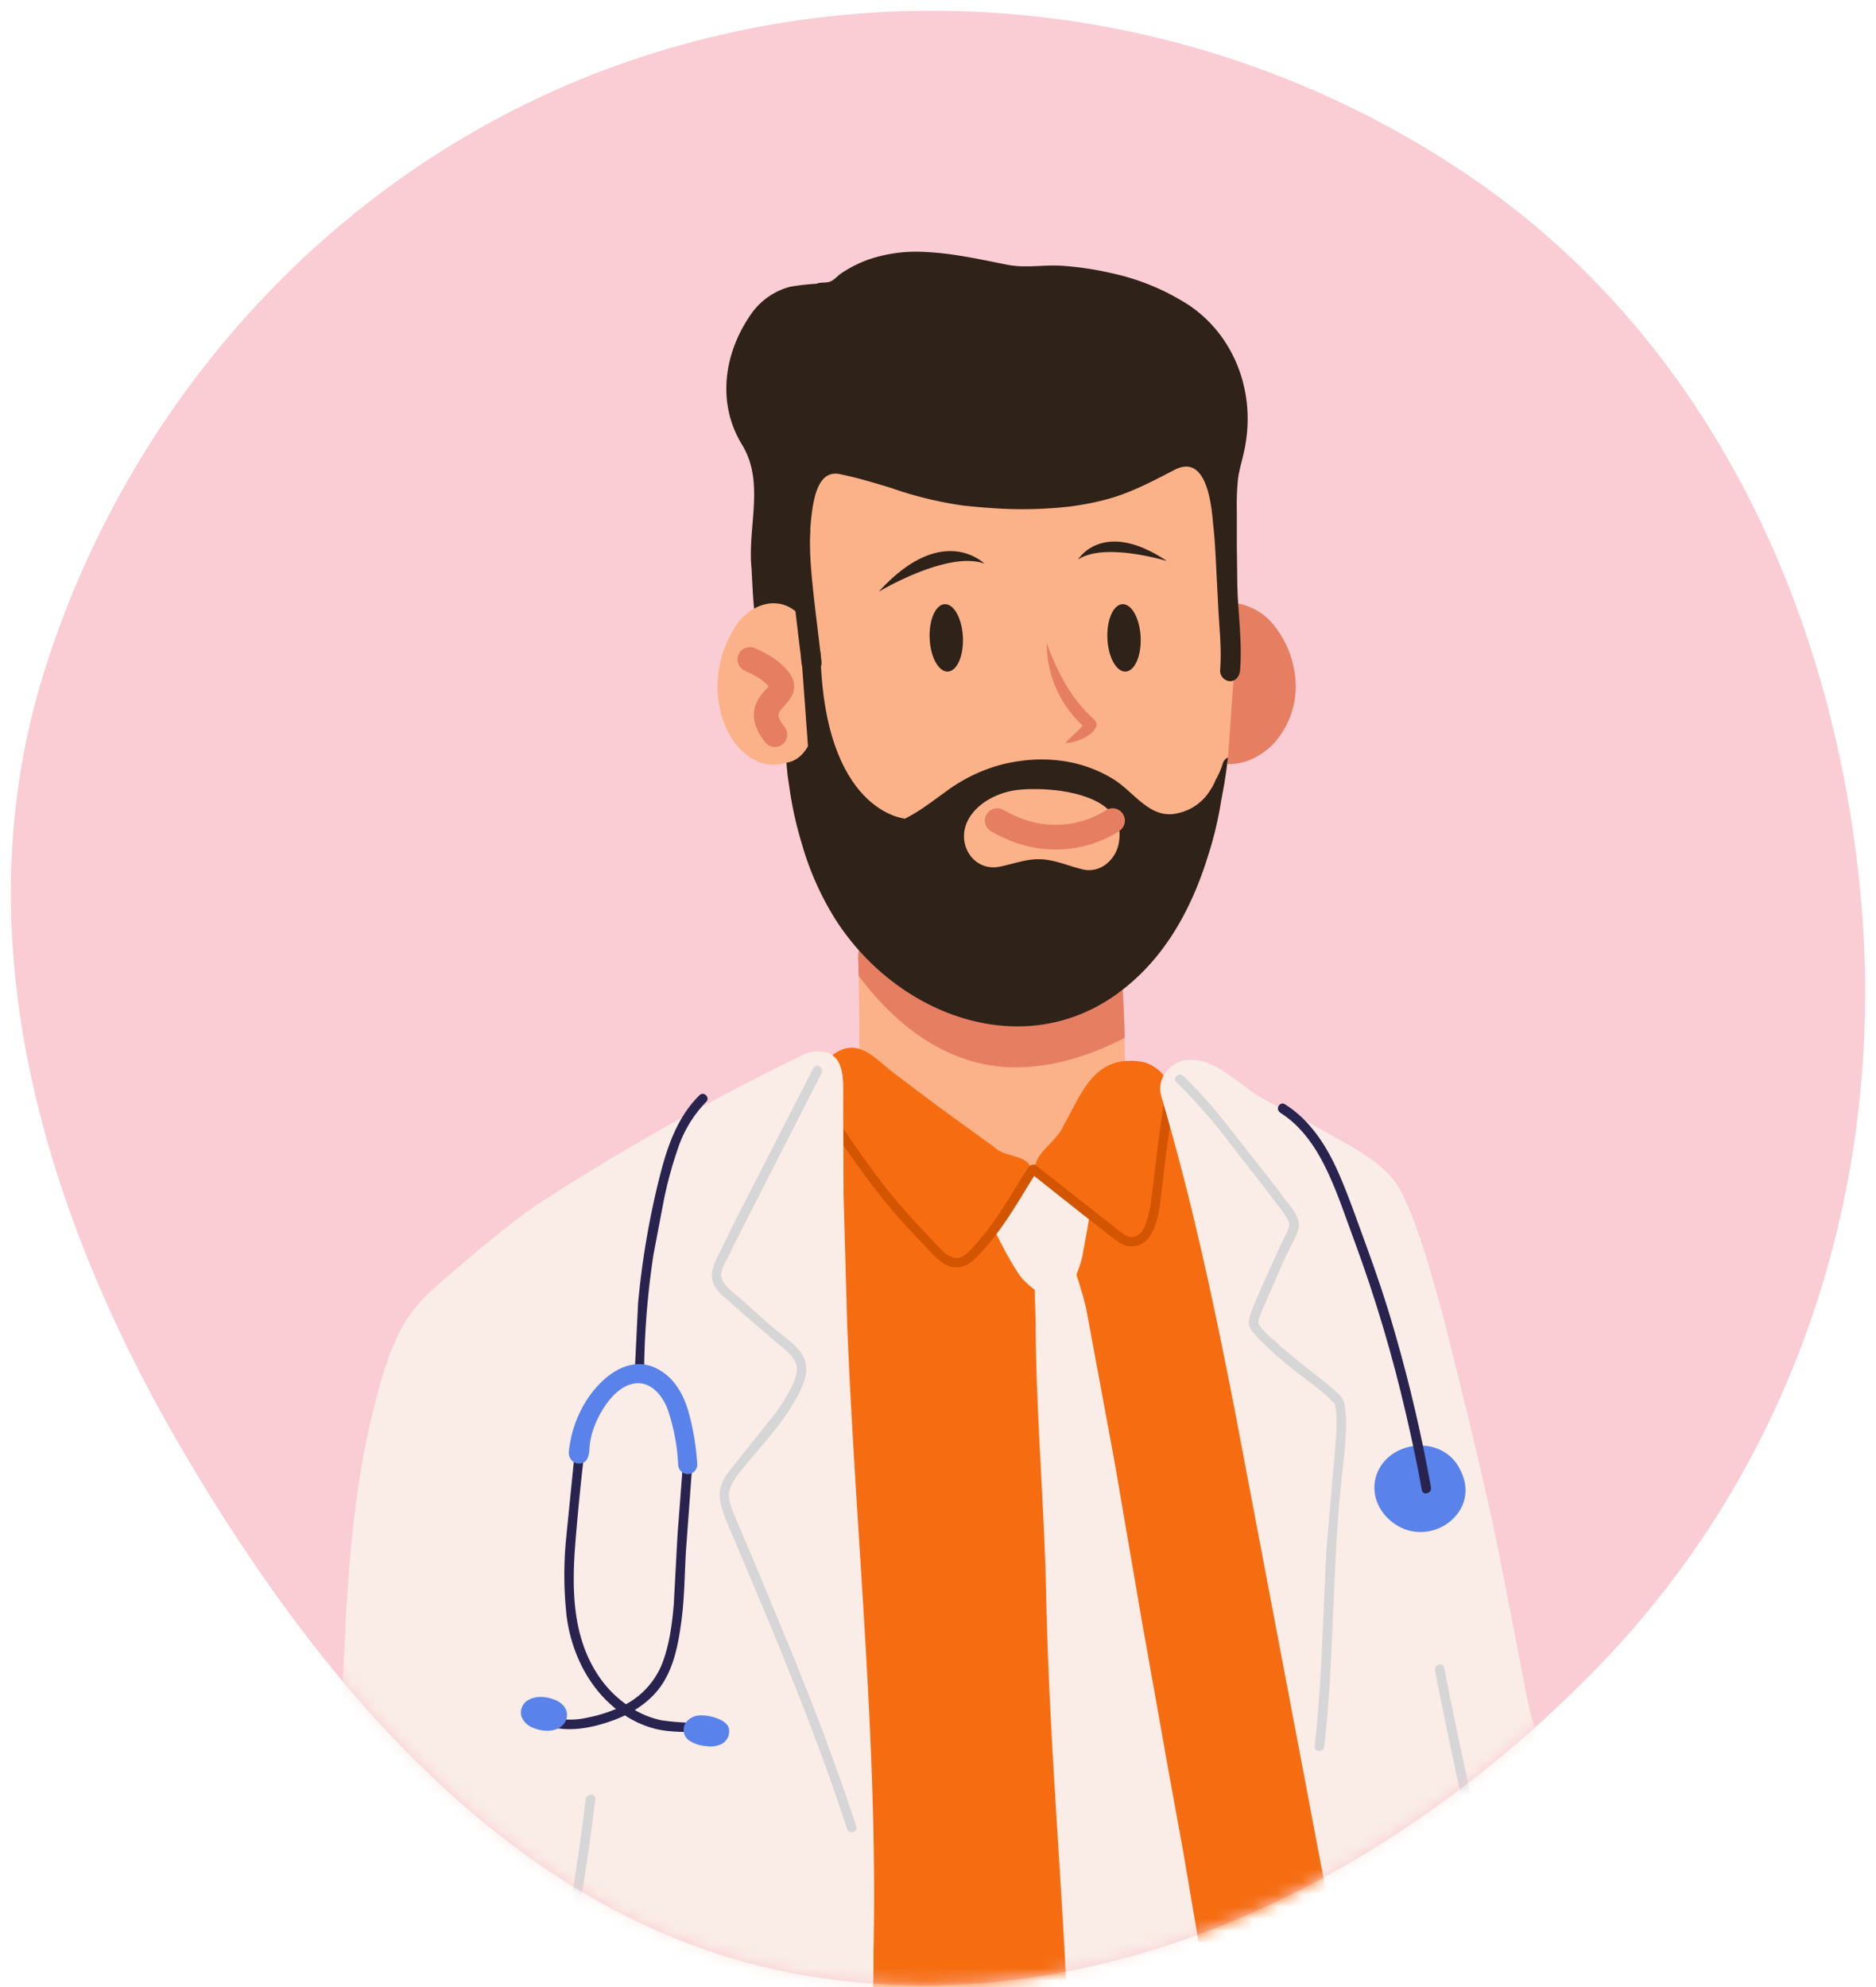
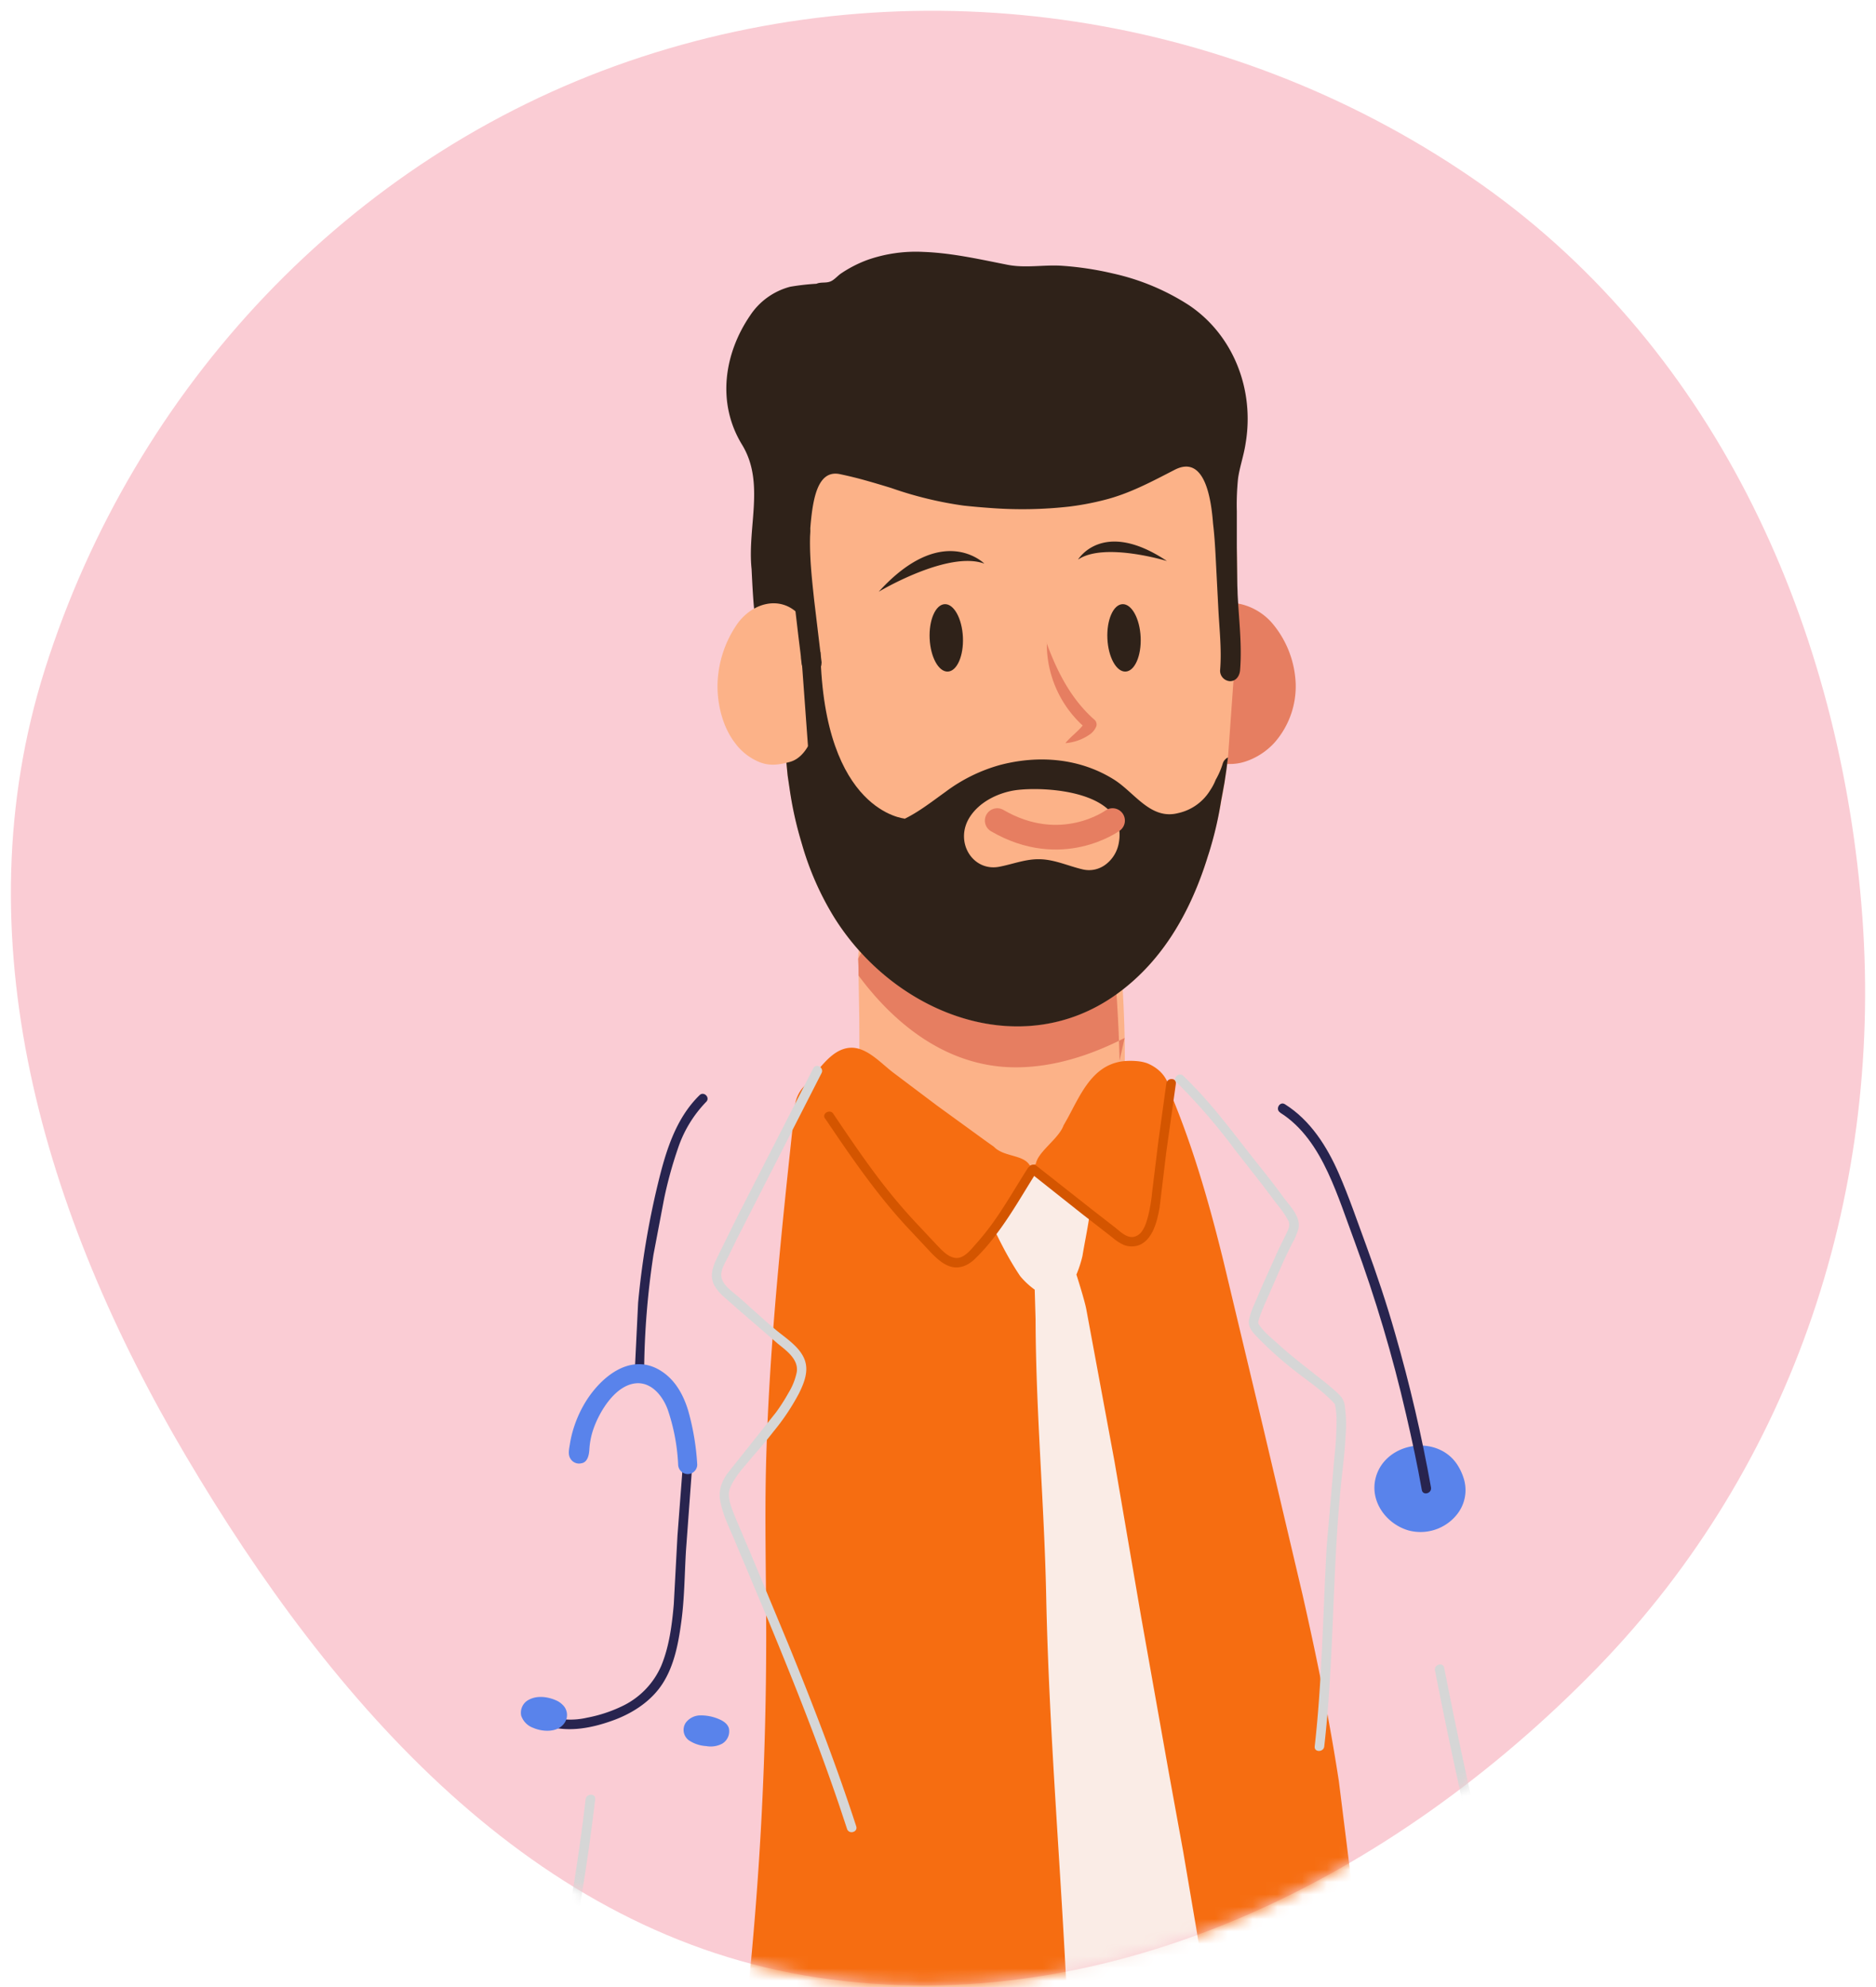
<svg xmlns="http://www.w3.org/2000/svg" width="152" height="161" fill="none">
  <path d="M119.22 14.381c19.36 13.229 29.621 35.536 31.594 58.88 1.933 22.869-5.382 45.391-21.389 61.859-16.604 17.083-39.576 28.65-63.151 25.118-23.035-3.45-39.367-22.212-51.202-42.247C3.511 98.42-3.221 75.875 3.644 54.212 10.869 31.413 28.25 12.781 50.885 4.98c22.868-7.881 48.37-4.242 68.335 9.401z" fill="#faccd4" />
  <mask id="A" maskUnits="userSpaceOnUse" x="0" y="0" width="152" height="161" mask-type="alpha">
    <path d="M119.22 14.381c19.36 13.229 29.621 35.536 31.594 58.88 1.933 22.869-5.382 45.391-21.389 61.859-16.604 17.083-39.576 28.65-63.151 25.118-23.035-3.45-39.367-22.212-51.202-42.247C3.511 98.42-3.221 75.875 3.644 54.212 10.869 31.413 28.25 12.781 50.885 4.98c22.868-7.881 48.37-4.242 68.335 9.401z" fill="#00db2c" />
  </mask>
  <g mask="url(#A)">
    <g clip-path="url(#B)">
      <path d="M95.004 56.044c-.086-1.769.194-3.549.763-4.679.322-.665.809-1.236 1.413-1.661 1.769-1.513 4.444-.919 5.914.809a8.06 8.06 0 0 1 1.887 4.884 6.91 6.91 0 0 1-1.715 4.773c-.634.698-1.436 1.223-2.33 1.524-.992.334-1.887.221-2.882 0-1.987-.404-2.923-3.018-3.05-5.65z" fill="#e67e61" />
      <path d="M91.052 88.951c-.132 2.532.27 5.102-.442 7.605-.955 3.384-3.312 4.107-7.227 4.746-1.966.321-3.775 1.079-5.693 1.58-3.576.944-8.754.27-8.522-3.505.347-5.64.498-11.278.453-16.916l-.057-3.401a29.18 29.18 0 0 0-.032-1.367c.001-.639.141-1.269.411-1.848s.664-1.091 1.153-1.501c3.325-2.891 8.883-2.333 13.254-2.726 1.618-.146 3.344.24 4.493 1.16 1.098.877 1.739 1.942 1.837 3.209.208 2.697.388 5.412.442 8.128.03 1.607.013 3.225-.07 4.838z" fill="#fcb288" />
-       <path d="M91.121 84.101c-2.697 1.381-5.722 2.386-8.845 2.381-6.059-.013-10.32-4.201-12.712-7.435a29.05 29.05 0 0 0-.032-1.367c.001-.639.141-1.269.411-1.848a4.38 4.38 0 0 1 1.153-1.501c3.325-2.891 8.883-2.333 13.254-2.726 1.618-.146 3.344.24 4.493 1.16 1.098.876 1.739 1.942 1.836 3.209.208 2.697.388 5.412.442 8.128z" fill="#e67e61" />
+       <path d="M91.121 84.101c-2.697 1.381-5.722 2.386-8.845 2.381-6.059-.013-10.32-4.201-12.712-7.435a29.05 29.05 0 0 0-.032-1.367a4.38 4.38 0 0 1 1.153-1.501c3.325-2.891 8.883-2.333 13.254-2.726 1.618-.146 3.344.24 4.493 1.16 1.098.876 1.739 1.942 1.836 3.209.208 2.697.388 5.412.442 8.128z" fill="#e67e61" />
      <path d="M100.064 53.439l-.566 7.918c-.906 7.472-3.147 14.972-9.056 19.203-7.731 5.536-17.979 1.618-22.879-6.289-2.829-4.558-3.775-10.037-4.139-15.555-.202-3.134-.21-6.281-.256-9.279-.03-1.977-.046-4.005.043-6.027.051-1.138.138-2.276.27-3.401l.353-.27a19.82 19.82 0 0 1 3.16-1.909c1.553-.733 3.196-1.205 4.816-1.718s3.198-1.189 4.838-1.637c1.624-.441 3.294-.694 4.975-.755 1.751-.073 3.504.073 5.218.434a48.02 48.02 0 0 1 4.938 1.397c2.856.93 5.828 2.012 8.09 4.183.564 4.52.348 9.255.194 13.705z" fill="#fcb288" />
      <path d="M99.066 61.885a6.35 6.35 0 0 1-.248.666 6.02 6.02 0 0 1-.318.631 4.17 4.17 0 0 1-.44.839c-.286.472-.665.88-1.115 1.201a4.06 4.06 0 0 1-1.498.663c-2.222.566-3.506-1.661-5.186-2.718-2.786-1.747-6.111-1.995-9.204-1.192a13.28 13.28 0 0 0-4.45 2.187c-1.456 1.044-2.945 2.252-4.673 2.697a4.31 4.31 0 0 1-2.886-.221c-1.564-.701-2.333-2.182-2.845-3.835a8.29 8.29 0 0 1-.356-2.12l-.062-.755c-.092-.728-.286-1.348-.833-1.348a7.27 7.27 0 0 0-1.529.154l.396 4.118.151 1.017a29.42 29.42 0 0 0 .847 3.983l.248.847a23.85 23.85 0 0 0 2.497 5.59c4.9 7.893 15.147 11.825 22.879 6.289 3.49-2.5 5.701-6.143 7.114-10.248a27.99 27.99 0 0 0 .31-.955c.084-.245.159-.488.229-.733a28.65 28.65 0 0 0 .841-3.732l.14-.752.138-.75.151-1.019.132-1.017a.81.81 0 0 0-.431.515zm-9.452 8.139c-.26.206-.563.35-.886.424a2.22 2.22 0 0 1-.983 0c-1.176-.27-2.292-.809-3.506-.828-1.122-.03-2.182.402-3.271.609-2.174.418-3.676-2.049-2.381-4.045.809-1.249 2.335-1.958 3.694-2.157 2.427-.332 9.188.067 8.36 4.315-.126.667-.491 1.266-1.028 1.683zm11.296-34.017c.782-4.474-1.022-8.899-4.584-11.283a18.8 18.8 0 0 0-6.154-2.565 25.54 25.54 0 0 0-4.107-.623c-1.486-.102-2.966.21-4.447-.084-2.257-.445-4.514-.96-6.814-1.041-1.523-.078-3.046.138-4.487.637-.766.28-1.495.652-2.171 1.108-.27.181-.539.512-.836.639-.38.167-.785.035-1.16.197-.714.041-1.425.122-2.13.243a5.58 5.58 0 0 0-3.236 2.319c-2.098 3.063-2.745 7.09-.647 10.501 1.855 3.063.404 6.65.758 10.048.119 2.322.202 4.781.933 6.993.324.982 1.303 3.274 2.592 2.529.906-.523 1.462-2.26 1.518-3.303.127-2.354-.644-4.628-.515-7.011.364-2.346.04-7.421 2.621-6.895a31.62 31.62 0 0 1 2.114.518 78.02 78.02 0 0 1 2.085.618 30 30 0 0 0 2.894.855 29.83 29.83 0 0 0 2.945.561 56.3 56.3 0 0 0 2.122.189 34.02 34.02 0 0 0 6.453-.113c.955-.118 1.902-.299 2.834-.539 2.031-.512 3.808-1.475 5.663-2.427 2.5-1.311 2.985 2.451 3.133 4.363.1.828.154 1.664.2 2.497l.226 4.377c.084 1.653.283 3.352.143 5.002a.85.85 0 0 0 .809.877c.469 0 .766-.404.809-.876.172-2.076-.103-4.156-.2-6.232 0-.237-.019-.477-.024-.715l-.038-2.966v-2.966c-.024-.884.009-1.768.097-2.648.127-.93.45-1.823.601-2.78z" fill="#2f2219" />
      <path d="M109.879 156.857c.183-1.618-.348-3.851-.445-4.886l-.955-7.651c-.779-5.08-1.812-10.12-2.948-15.131l-3.195-13.57-3.188-13.351c-1.222-4.986-2.637-9.91-4.703-14.608-.224-.51-.885-.949-1.389-1.092-.299-.081-.611-.101-.918-.06s-.603.143-.87.3c-1.572 1.035-2.187 3.212-3.047 4.803-1.098 2.025-1.715 1.872-3.864 2.602-2.076.707-6.742.14-8.109-.793-1.586-1.079-3.152-2.19-4.711-3.312-1.235-.89-3.101-3.069-4.571-3.001a2.38 2.38 0 0 0-1.775.876 1.64 1.64 0 0 0-.119.119c-.409.466-.649 1.058-.68 1.677-1.019 9.439-2.039 18.914-2.311 28.423-.138 4.765 0 9.527 0 14.292s-.116 9.522-.356 14.277a282.3 282.3 0 0 1-1.262 15.956c-.015.115-.015.231 0 .345a1.67 1.67 0 0 0 0 .2c.057 1.318.949 1.812 2.249 1.852 7.607.243 15.32.704 22.876-.299 4.584-.607 9.091-1.731 13.526-3.055 2.219-.661 4.425-1.376 6.629-2.104 1.51-.509 3.904-.814 4.134-2.81z" fill="#f66d11" />
      <path d="M96.882 155.997l-1.019-5.989-1.151-6.321-2.249-12.651-2.157-12.59-2.295-12.386c-.156-.791-.796-2.786-.796-2.786a9.49 9.49 0 0 0 .488-1.502c.321-1.958.839-3.972.698-5.965s-5.189-.577-6.065-.356-3.452.558-2.791 1.993c.944 2.055 1.85 4.082 3.115 5.957.343.413.739.781 1.176 1.095l.07 2.427c.022 7.467.701 14.861.858 22.326.235 11.547 1.286 23.064 1.774 34.598 0 .27.022.54.038.809.049.728 4.123-.588 5.933-.884 1.103-.181 3.686-.604 4.644-1.238.831-.539.488-1.928.351-2.732l-.62-3.805z" fill="#faece6" />
      <path d="M83.57 94.766c-.305-1.302-2.157-.914-3.045-1.853l-.577-.407-4.018-2.918-3.581-2.697c-.941-.717-2.074-1.998-3.341-1.998-1.203 0-2.063 1.011-2.775 1.853s-1.553 2.044-.72 3.174c1.171 1.513 2.432 2.953 3.775 4.315l1.979 2.176c.554.61 1.06 1.262 1.513 1.95l.321.518c1.041 1.467 2.357 3.015 3.983 3.632 1.392.464 2.397-1.079 3.182-2.157l.499-.688.467-.644a6.42 6.42 0 0 1 .27-.642c.52-1.038 1.275-1.955 1.939-2.934a1.11 1.11 0 0 0 .129-.68zm9.505 4.428l.148-.693.14-.696c.041-.235.03-.426.051-.642 0-.27.022-.515.046-.771l.089-.774a5.42 5.42 0 0 1 .07-.833l.181-.852c.758-2.481 2.381-6.426-.852-7.783-.215-.074-.437-.126-.663-.154a5.84 5.84 0 0 0-1.373 0 4.04 4.04 0 0 0-.539.119c-1.993.58-2.88 2.653-3.837 4.428l-.364.647c-.515 1.424-3.223 2.74-1.907 4.045l.483.442.469.45 2.476 1.987.634.475a8.66 8.66 0 0 1 .607.41 6.75 6.75 0 0 1 .992.698l.485.37c.507.429 1.437.809 2.133.429a1.28 1.28 0 0 0 .394-.737l.137-.566z" fill="#f66d11" />
      <path d="M66.854 90.627c2.052 3.042 4.126 6.081 6.626 8.781l1.909 2.039c.475.491 1.033 1.036 1.715 1.203s1.329-.132 1.834-.596c.644-.62 1.233-1.294 1.761-2.015 1.206-1.58 2.179-3.314 3.236-4.986.27-.421-.399-.809-.666-.391-.879 1.378-1.693 2.796-2.626 4.139-.474.682-.988 1.335-1.54 1.956-.421.466-.993 1.262-1.715 1.165-.62-.087-1.141-.688-1.548-1.114l-1.772-1.888a46.41 46.41 0 0 1-3.252-3.94c-1.149-1.545-2.225-3.142-3.301-4.738-.27-.41-.949-.024-.669.391l.008-.005z" fill="#d45500" />
      <path d="M83.436 95l4.255 3.374 2.236 1.736c.582.47 1.122.95 1.923.877 1.464-.132 1.909-1.972 2.106-3.161l.539-4.46.779-5.566c.051-.496-.723-.494-.774 0l-.634 4.584-.51 4.156c-.056.655-.163 1.305-.318 1.944-.14.539-.361 1.327-.874 1.618-.688.405-1.303-.229-1.796-.628l-1.928-1.499-4.45-3.506c-.372-.326-.922.218-.539.539L83.436 95z" fill="#d45500" />
-       <path d="M70.751 147.608c-.318-13.451-1.58-26.905-2.109-40.338l-.297-10.517-.027-7.977c.021-1.564.062-3.686-2.198-3.587-.405.015-.8.128-1.151.329l-.132.062c-4.841 2.357-9.583 4.902-14.225 7.634a188.33 188.33 0 0 0-6.955 4.301c-2.068 1.348-7.281 5.691-9.061 7.4-2.529 2.427-3.433 5.739-4.28 9.042-3.012 11.78-2.085 24.319-3.46 36.344-.065.58-.127 1.192.102 1.731s.696.901 1.154 1.243c7.187 5.394 15.706 8.8 24.473 10.563 2.745.553 5.517.974 8.3 1.316l4.172.459c2.346.232 4.301.493 5.232-2.179.617-1.786.456-3.776.491-5.626.07-3.395.049-6.798-.03-10.201zm54.125-5.043c-.24-1.686-.836-3.428-1.157-5.043l-2.262-11.68c-1.349-6.518-2.967-12.944-4.585-19.416-.914-3.201-1.79-6.647-3.236-9.662-1.116-2.349-3.686-3.576-5.833-4.83-1.793-1.049-3.832-1.969-5.682-3.037-1.618-.936-3.745-3.214-5.754-3.009a1.98 1.98 0 0 0-.655.094c-1.178.383-1.99 1.618-1.618 2.856 2.508 8.481 4.342 17.14 6.025 25.816l4.999 26.344 2.84 14.991c.191 1.006 1.284 1.723 2.298 1.709 1.957-.027 4.15-2.114 5.663-3.236 2.092-1.556 4.134-3.219 5.854-5.185 1.297-1.481 3.236-3.385 3.19-5.51a10.27 10.27 0 0 0-.086-1.202z" fill="#faece6" />
-       <path d="M46.546 117.906l-.661 6.591a30.39 30.39 0 0 0 .022 6.437c.402 3.166 1.99 6.275 4.714 8.047a8.16 8.16 0 0 0 2.554 1.119c1.019.24 2.077.216 3.115.27.496.032.496-.742 0-.774a21.19 21.19 0 0 1-2.675-.205c-.786-.162-1.54-.454-2.23-.863a9.07 9.07 0 0 1-3.201-3.236c-1.866-3.128-1.839-6.923-1.553-10.444a199.8 199.8 0 0 1 .688-6.942c.057-.493-.717-.491-.774 0h.003z" fill="#28244f" />
      <path d="M55.322 118.764l-.431 5.663-.299 5.571c-.146 1.669-.37 3.417-1.017 4.978a6.49 6.49 0 0 1-3.236 3.301 11.42 11.42 0 0 1-2.791.904 5.89 5.89 0 0 1-3.031-.098c-.475-.153-.68.594-.208.747 1.782.583 3.775.162 5.493-.482 1.524-.575 2.98-1.535 3.875-2.921.947-1.461 1.286-3.26 1.516-4.959.27-1.931.27-3.873.386-5.814l.507-6.901c.038-.496-.736-.496-.774 0l.011.011zm-3.133-7.667c.027-3.161.28-6.315.758-9.439l.866-4.555a33.37 33.37 0 0 1 1.114-4.045 9.92 9.92 0 0 1 2.287-3.775c.356-.348-.189-.895-.539-.539-1.977 1.933-2.767 4.671-3.395 7.281a67.16 67.16 0 0 0-1.578 9.538l-.27 5.523c.008.097.052.187.124.253a.39.39 0 0 0 .526 0c.072-.066.116-.156.124-.253l-.016.011z" fill="#28244f" />
      <path d="M56.492 118.667a20.32 20.32 0 0 0-.733-4.372c-.386-1.275-1.049-2.486-2.2-3.214-2.548-1.618-5.091.658-6.302 2.829-.366.656-.654 1.353-.858 2.076a8.52 8.52 0 0 0-.221 1c-.059.389-.189.861.046 1.211a.81.81 0 0 0 .378.325c.157.066.33.081.496.042.507-.07.626-.671.653-1.095a6.19 6.19 0 0 1 .324-1.666c.507-1.473 1.855-3.711 3.621-3.727 1.192 0 2.028 1.114 2.403 2.127a16.1 16.1 0 0 1 .847 4.464.79.79 0 0 0 .232.541c.144.145.338.228.542.232a.78.78 0 0 0 .774-.773zm-10.925 19.45a1.63 1.63 0 0 0-.507-.342c-.672-.294-1.502-.413-2.174-.07a1.17 1.17 0 0 0-.557.542 1.18 1.18 0 0 0-.098.771 1.58 1.58 0 0 0 .37.599 1.57 1.57 0 0 0 .593.38c.809.353 2.063.402 2.581-.45a1.13 1.13 0 0 0-.208-1.43zm13.491 1.924c-.108-.396-.515-.636-.882-.779a3.67 3.67 0 0 0-1.456-.27 1.47 1.47 0 0 0-.643.161 1.48 1.48 0 0 0-.509.424c-.154.226-.213.503-.165.772a1.05 1.05 0 0 0 .421.668 2.82 2.82 0 0 0 1.4.461 1.99 1.99 0 0 0 1.297-.199 1.17 1.17 0 0 0 .465-.534c.096-.221.121-.468.072-.704z" fill="#5983eb" />
      <path d="M95.328 87.69c1.712 1.703 3.293 3.532 4.73 5.472l2.268 2.896 1.108 1.475c.366.43.687.895.96 1.389.16.353 0 .669-.153.998l-.626 1.268-1.284 2.855-.685 1.602a6.02 6.02 0 0 0-.445 1.292c-.102.62.3 1.022.704 1.443 1.022 1.048 2.12 2.018 3.285 2.904.965.744 2.02 1.467 2.856 2.36.081.086.056.051.091.11s0 .051 0-.035a2.74 2.74 0 0 1 .054.221c.074.409.107.823.1 1.238a27.99 27.99 0 0 1-.181 2.966l-.614 7.117c-.311 5.415-.365 10.846-.974 16.242-.057.494.717.491.774 0 .553-4.889.653-9.805.893-14.716.121-2.473.285-4.945.561-7.405.11-.995.223-1.99.269-2.99a10.72 10.72 0 0 0-.083-2.624c-.092-.461-.375-.728-.715-1.036-.488-.437-1-.844-1.516-1.246-1.059-.836-2.111-1.645-3.112-2.553-.539-.497-1.227-1.02-1.618-1.656-.016-.027-.04-.108-.027-.046s0-.086 0-.111c.039-.183.093-.364.16-.539.188-.539.426-1.036.647-1.551l1.297-2.966.658-1.348c.208-.359.371-.741.488-1.138.232-.966-.663-1.826-1.187-2.54-.736-1.014-1.518-1.993-2.294-2.966-1.497-1.888-2.934-3.845-4.585-5.617a32.51 32.51 0 0 0-1.259-1.281c-.359-.345-.909.2-.539.539l-.005-.022z" fill="#d6d6d6" />
      <path d="M118.557 119.675c-.106-.315-.247-.617-.421-.9a3.32 3.32 0 0 0-.995-1.044c-1.971-1.31-5.005-.407-5.663 1.953-.539 1.936.833 3.815 2.68 4.33.692.178 1.419.155 2.098-.065a3.77 3.77 0 0 0 1.74-1.175 3.17 3.17 0 0 0 .694-1.474c.098-.544.052-1.104-.133-1.625z" fill="#5983eb" />
      <path d="M103.723 90.154c1.804 1.13 2.993 2.966 3.872 4.854.85 1.823 1.484 3.775 2.182 5.647 1.675 4.556 3.06 9.214 4.148 13.945.471 2.03.914 4.072 1.275 6.124.086.491.831.283.744-.205-.751-4.196-1.719-8.35-2.899-12.445-.69-2.427-1.494-4.83-2.365-7.2-.712-1.931-1.38-3.9-2.203-5.785-.957-2.19-2.297-4.315-4.363-5.615-.423-.27-.809.404-.391.669v.011z" fill="#28244f" />
      <path d="M65.899 86.551l-6.157 12.027-1.435 2.912c-.413.855-.911 1.718-.431 2.656a3.56 3.56 0 0 0 .841.987l1.222 1.079 3.077 2.656c.698.566 1.677 1.254 1.545 2.279a5.18 5.18 0 0 1-.677 1.715c-.306.55-.645 1.08-1.017 1.588l-3.975 4.995c-.45.69-.68 1.318-.539 2.157.183 1.014.642 1.987 1.052 2.929l2.904 6.906c2.036 4.929 4.013 9.891 5.722 14.945l.599 1.804c.151.472.898.27.744-.208-1.618-4.978-3.506-9.859-5.48-14.702l-3.009-7.243-1.276-3.002c-.27-.698-.75-1.683-.466-2.427.316-.836.995-1.575 1.559-2.249.658-.787 1.348-1.553 1.968-2.362a18.19 18.19 0 0 0 2.066-3.093c.464-.939.866-1.974.353-2.967-.469-.922-1.459-1.537-2.23-2.181-1.019-.852-1.985-1.759-2.983-2.635-.564-.499-1.556-1.098-1.429-1.977.067-.482.388-.968.599-1.402l.698-1.426 6.167-12.084.655-1.281c.224-.442-.442-.833-.669-.391v-.005zm-18.448 59.234c-.631 5.332-1.511 10.624-2.64 15.876-.105.488.642.693.744.207a173.38 173.38 0 0 0 2.67-16.083c.059-.493-.715-.488-.774 0zm68.817-10.437a416.39 416.39 0 0 0 3.363 15.585c.116.485.86.269.747-.205-1.223-5.172-2.344-10.367-3.363-15.584-.097-.489-.841-.284-.747.204z" fill="#d6d6d6" />
      <path d="M66.507 56.088c.073-1.772-.162-3.549-.639-4.681a4.27 4.27 0 0 0-1.184-1.661c-1.483-1.51-3.727-.917-4.959.823a8.98 8.98 0 0 0-1.588 4.884c-.03 1.777.496 3.573 1.437 4.773a4.61 4.61 0 0 0 1.953 1.521c.833.337 1.583.224 2.427 0 1.664-.413 2.449-3.026 2.554-5.658z" fill="#fcb288" />
      <path d="M66.573 53.697l-.604-5.048c-.194-1.826-.407-3.694-.321-5.536.054-1.125-1.561-1.122-1.618 0-.086 1.842.124 3.711.318 5.536l.345 2.942.159 1.281.032.27c0 .057.032.248 0 .084l.059.483c.054.467.332.874.809.874.223-.01.433-.107.584-.271a.85.85 0 0 0 .225-.603l.011-.011zm4.624-5.752s5.604-3.365 8.558-2.276c0 0-3.383-3.416-8.558 2.276zm23.351-2.488s-5.085-1.557-7.201-.116c0 0 1.999-3.361 7.201.116z" fill="#2f2219" />
      <path d="M84.797 52.09c.863 2.352 1.993 4.566 3.872 6.221.08.068.138.159.164.261s.02.209-.018.308a1.5 1.5 0 0 1-.555.655c-.576.392-1.244.626-1.939.68.477-.588 1.138-1.019 1.553-1.634 0-.032 0 0 0 .024s-.003.058 0 .086l.178.383c-1.023-.852-1.844-1.92-2.404-3.128s-.844-2.525-.832-3.856h-.019z" fill="#e67e61" />
-       <path d="M60.754 53.431s2.02.809 2.535 1.933-2.535 1.618-.504 4.161" stroke="#e67e61" stroke-width="2" stroke-linecap="round" stroke-linejoin="round" />
      <path d="M91.199 54.416c.744-.035 1.29-1.286 1.22-2.794s-.73-2.703-1.474-2.669-1.29 1.286-1.22 2.794.73 2.703 1.474 2.669zm-14.4 0c.744-.035 1.29-1.286 1.219-2.794s-.73-2.703-1.474-2.669-1.29 1.286-1.22 2.794.73 2.703 1.474 2.669z" fill="#2f2219" />
      <path d="M90.143 66.489s-4.145 3.028-9.345 0" stroke="#e67e61" stroke-width="2" stroke-linecap="round" stroke-linejoin="round" />
      <path d="M64.684 49.744l1.292 17.712 5.663.809 1.675-1.936s-6.566-.512-6.839-13.483l-1.791-3.101z" fill="#2f2219" />
    </g>
  </g>
  <defs>
    <clipPath id="B">
      <path fill="#fff" transform="translate(26.797 20.404)" d="M0 0h98.184v145.352H0z" />
    </clipPath>
  </defs>
</svg>